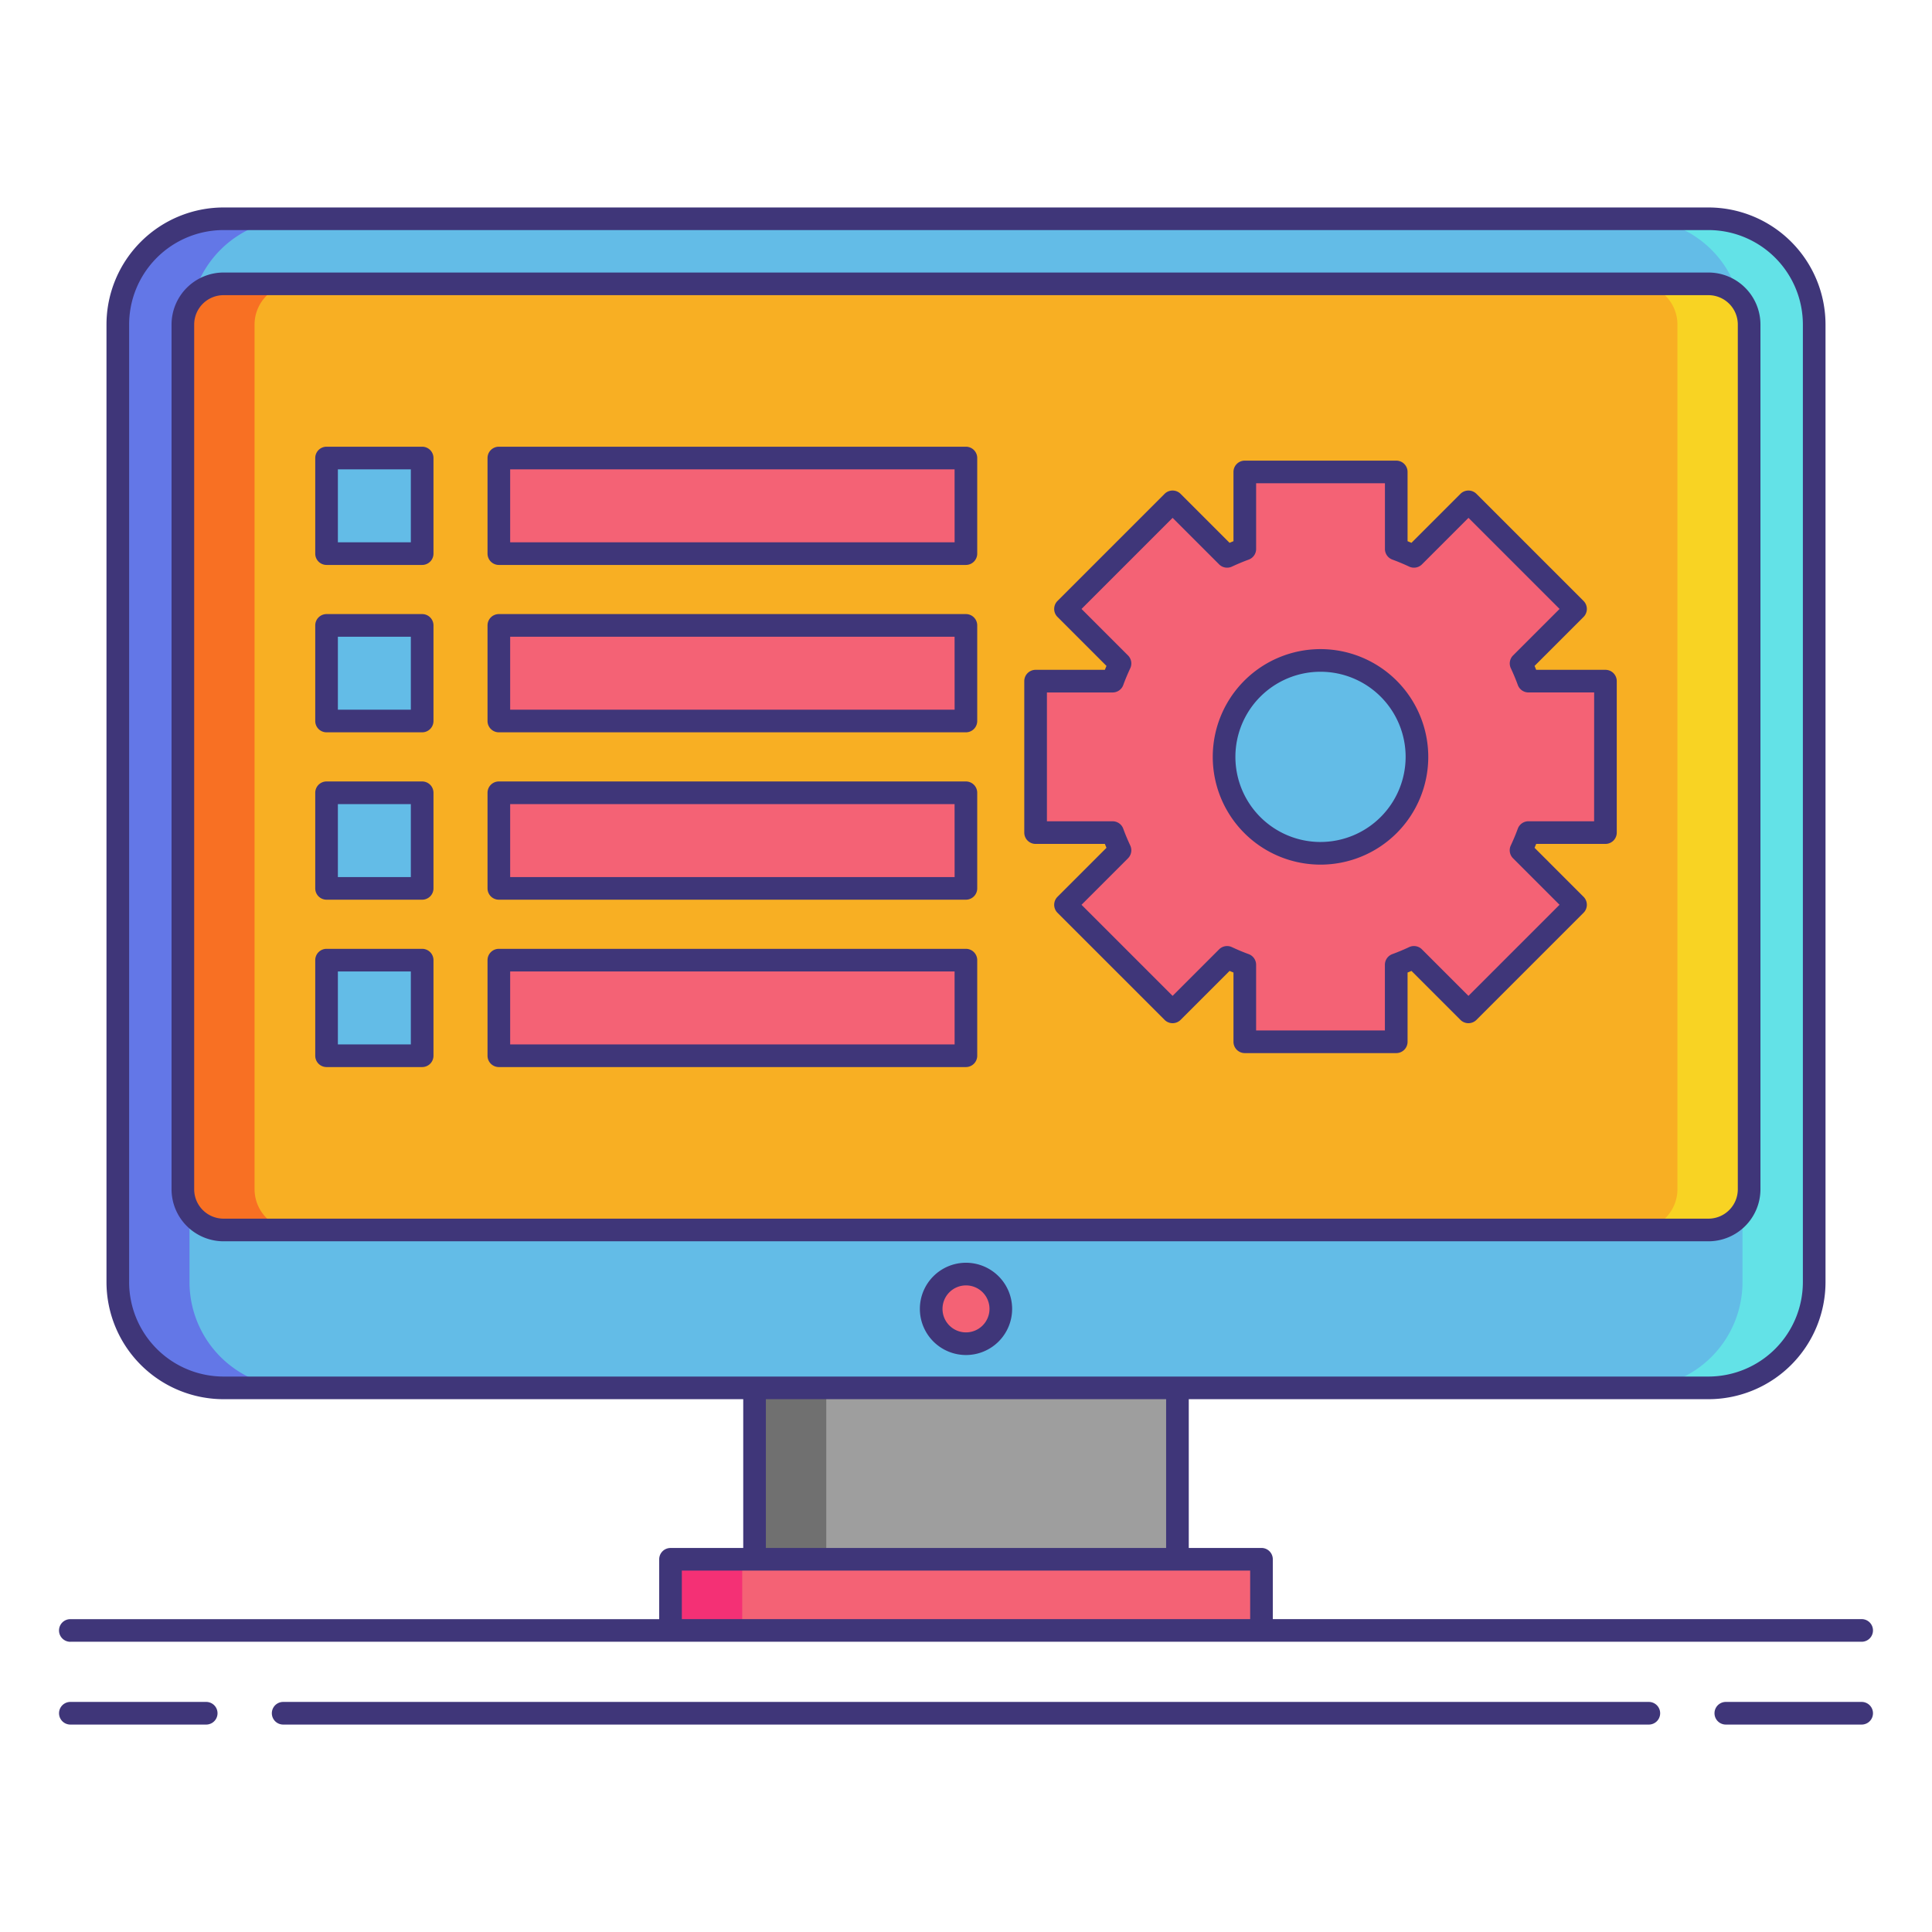
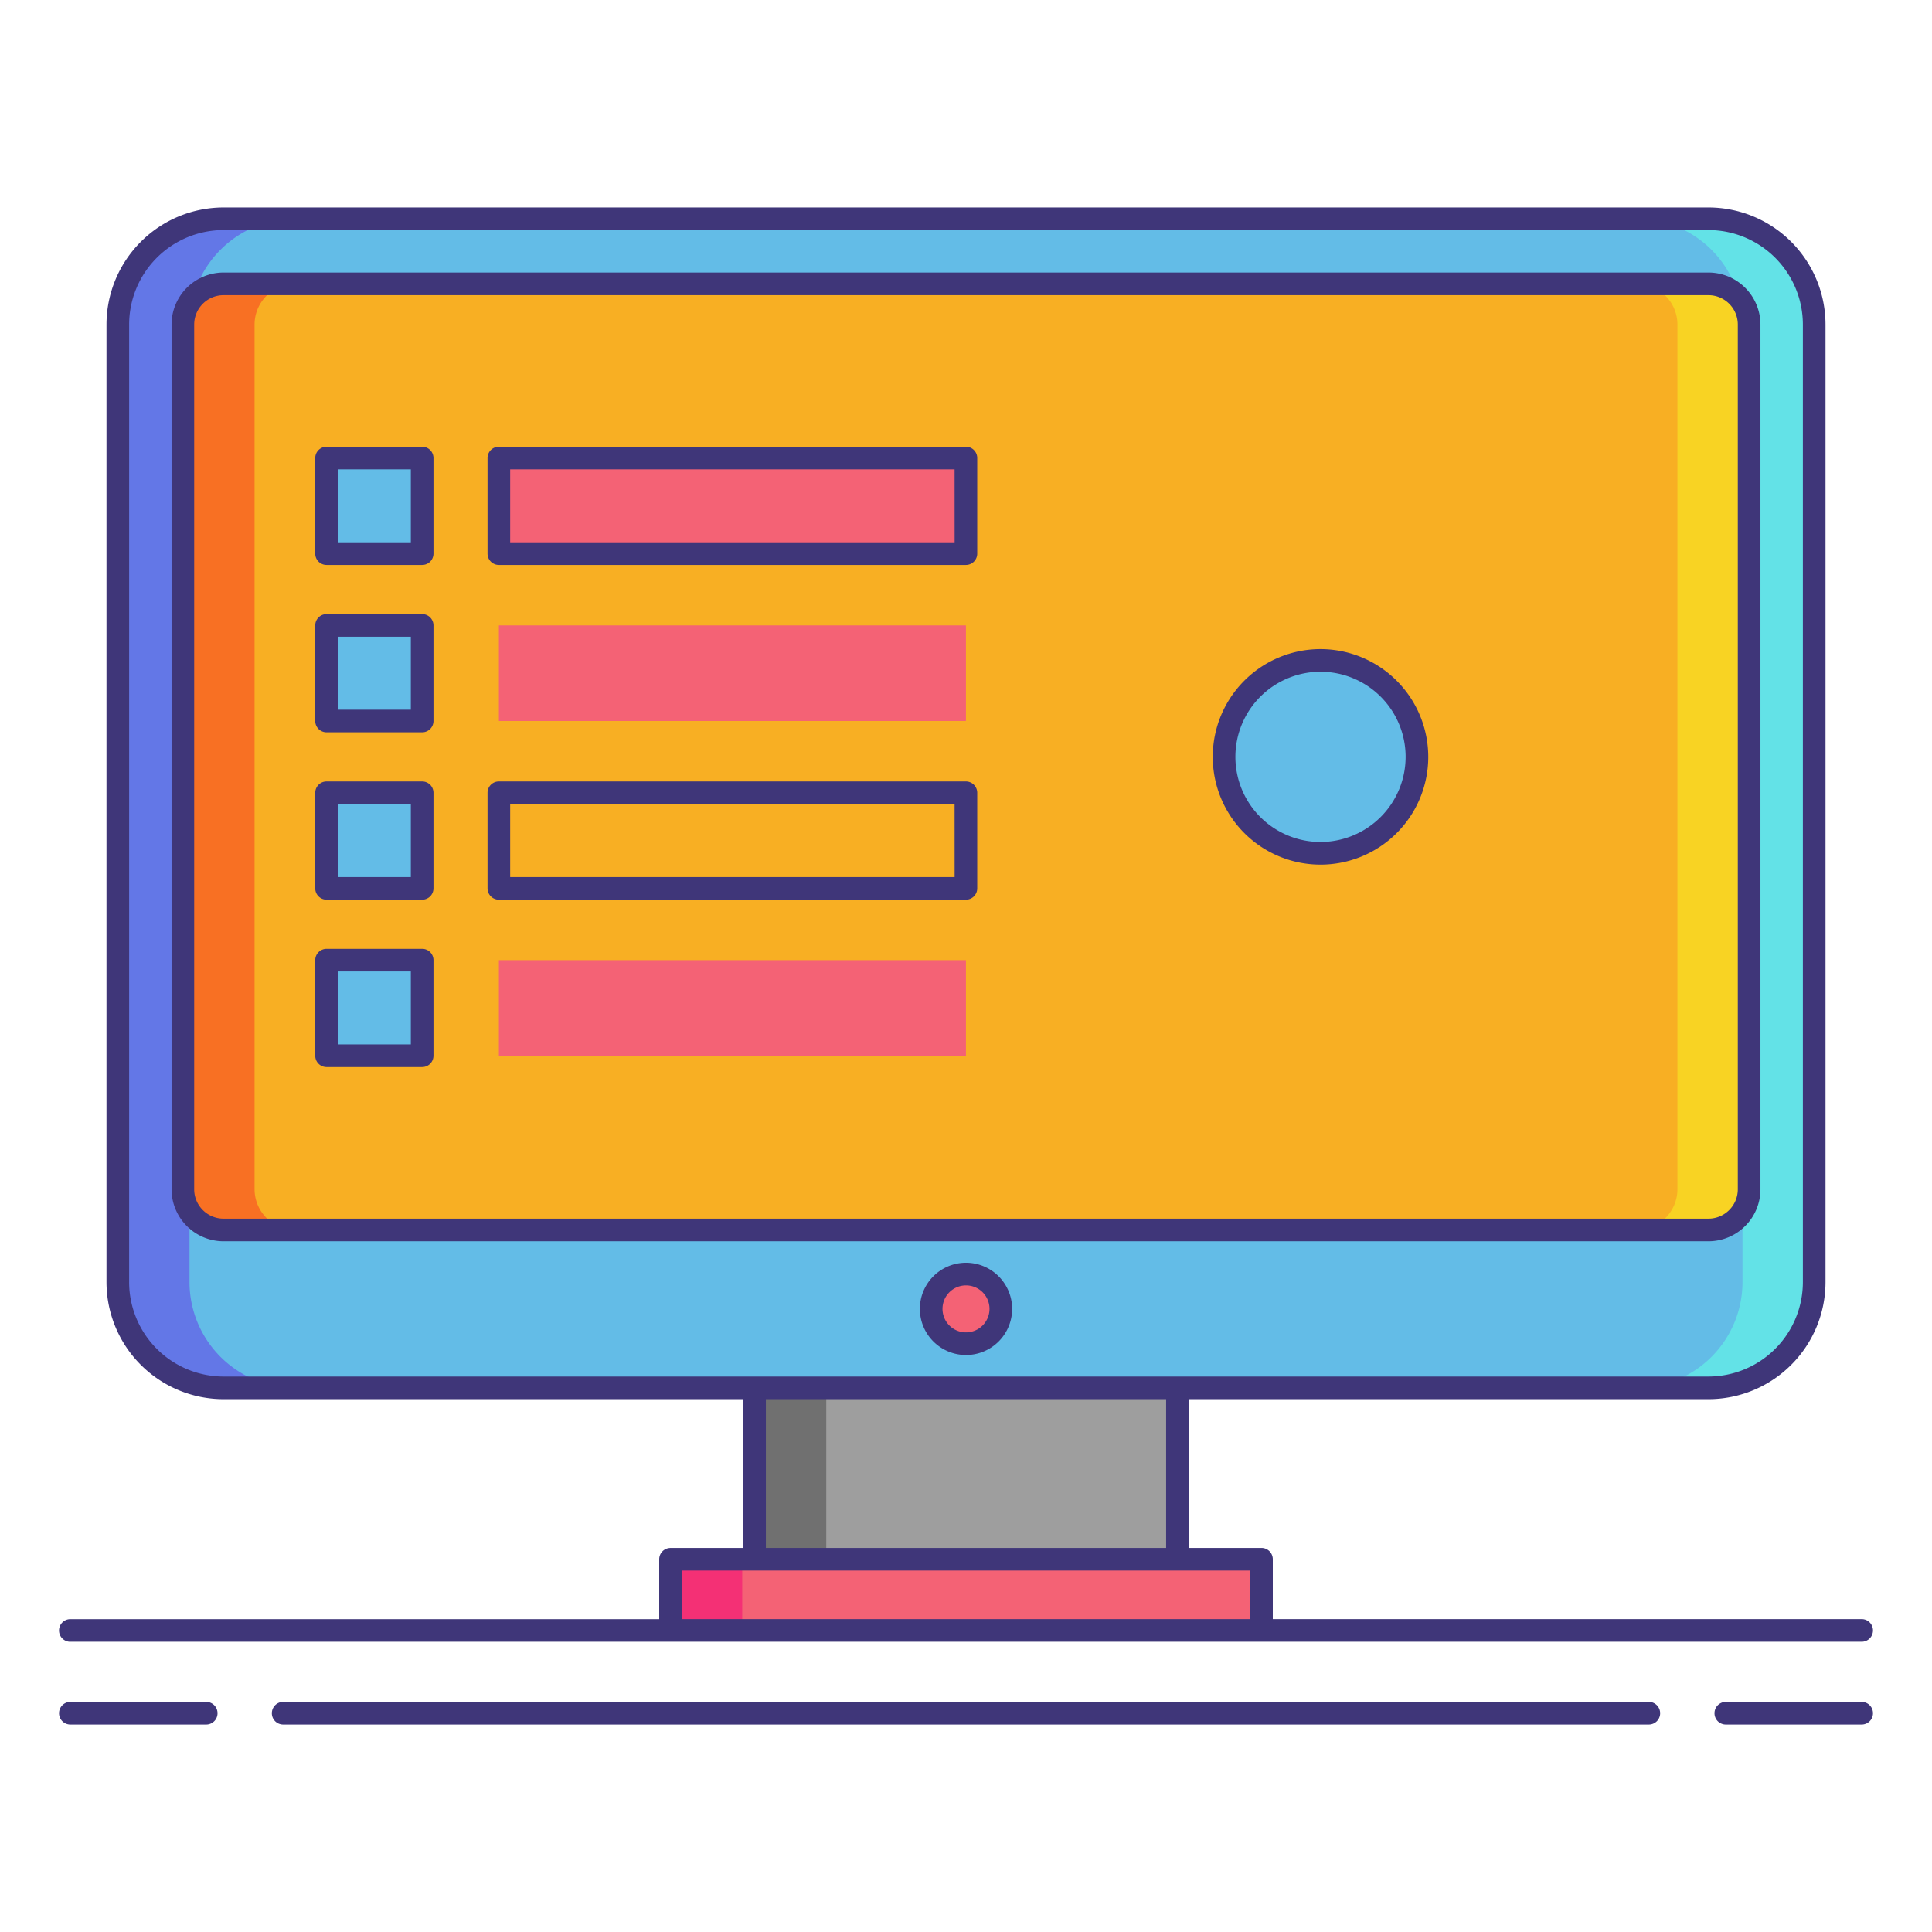
<svg xmlns="http://www.w3.org/2000/svg" height="512" viewBox="0 0 256 256" width="512">
  <rect fill="#63bce7" height="154.91" rx="14.009" width="224.78" x="15.61" y="28.986" />
  <path d="m25.11 169.887v-126.887a14.025 14.025 0 0 1 14.009-14.014h-9.5a14.025 14.025 0 0 0 -14.009 14.014v126.887a14.025 14.025 0 0 0 14.009 14.013h9.5a14.025 14.025 0 0 1 -14.009-14.013z" fill="#6377e7" />
  <path d="m230.89 169.887v-126.887a14.025 14.025 0 0 0 -14.009-14.009h9.5a14.025 14.025 0 0 1 14.009 14.009v126.887a14.025 14.025 0 0 1 -14.009 14.013h-9.5a14.025 14.025 0 0 0 14.009-14.013z" fill="#63e2e7" />
  <rect fill="#f8af23" height="125.366" rx="5.388" width="207.538" x="24.231" y="37.607" />
  <path d="m33.731 157.585v-114.59a5.4 5.4 0 0 1 5.388-5.388h-9.5a5.4 5.4 0 0 0 -5.388 5.388v114.59a5.4 5.4 0 0 0 5.388 5.388h9.5a5.4 5.4 0 0 1 -5.388-5.388z" fill="#f87023" />
  <path d="m222.269 157.585v-114.59a5.4 5.4 0 0 0 -5.388-5.388h9.5a5.4 5.4 0 0 1 5.388 5.388v114.59a5.4 5.4 0 0 1 -5.388 5.388h-9.5a5.4 5.4 0 0 0 5.388-5.388z" fill="#f8d323" />
  <path d="m88.847 206.612h78.305v9.429h-78.305z" fill="#f46275" />
  <path d="m88.847 206.612h9.5v9.429h-9.5z" fill="#f43075" />
  <path d="m99.983 183.896h56.035v22.716h-56.035z" fill="#9e9e9e" />
  <path d="m99.983 183.896h9.5v22.716h-9.5z" fill="#707070" />
  <circle cx="128" cy="173.435" fill="#f46275" r="4.613" />
-   <path d="m202.521 110.32c-.289.805-.615 1.58-.972 2.348l7.218 7.218-14.193 14.193-7.218-7.218c-.767.357-1.55.684-2.348.973v10.211h-20.066v-10.212c-.8-.289-1.58-.615-2.348-.973l-7.218 7.218-14.193-14.193 7.218-7.218c-.357-.767-.684-1.542-.972-2.348h-10.211v-20.064h10.212c.289-.8.615-1.58.972-2.348l-7.218-7.218 14.193-14.189 7.218 7.225c.767-.357 1.55-.691 2.348-.98v-10.2h20.066v10.2c.8.289 1.58.623 2.348.98l7.218-7.225 14.193 14.193-7.218 7.218c.357.767.684 1.55.972 2.348h10.2v20.061z" fill="#f46275" />
  <circle cx="174.975" cy="100.289" fill="#63bce7" r="12.778" />
  <path d="m66.105 60.692h61.887v12.667h-61.887z" fill="#f46275" />
  <path d="m66.105 82.869h61.887v12.667h-61.887z" fill="#f46275" />
-   <path d="m66.105 105.047h61.887v12.667h-61.887z" fill="#f46275" />
  <path d="m66.105 127.224h61.887v12.667h-61.887z" fill="#f46275" />
  <path d="m43.272 60.692h12.667v12.667h-12.667z" fill="#63bce7" />
  <path d="m43.272 82.869h12.667v12.667h-12.667z" fill="#63bce7" />
  <path d="m43.272 105.047h12.667v12.667h-12.667z" fill="#63bce7" />
  <path d="m43.272 127.224h12.667v12.667h-12.667z" fill="#63bce7" />
  <g fill="#3f3679">
    <path d="m233.269 157.585v-114.585a6.9 6.9 0 0 0 -6.888-6.889h-196.762a6.9 6.9 0 0 0 -6.888 6.889v114.59a6.9 6.9 0 0 0 6.888 6.888h196.762a6.9 6.9 0 0 0 6.888-6.893zm-207.538 0v-114.585a3.893 3.893 0 0 1 3.888-3.889h196.762a3.893 3.893 0 0 1 3.888 3.889v114.59a3.892 3.892 0 0 1 -3.888 3.888h-196.762a3.892 3.892 0 0 1 -3.888-3.893z" />
    <path d="m128 167.321a6.113 6.113 0 1 0 6.113 6.113 6.12 6.12 0 0 0 -6.113-6.113zm0 9.227a3.113 3.113 0 1 1 3.113-3.113 3.117 3.117 0 0 1 -3.113 3.113z" />
    <path d="m27.323 225.514h-18a1.5 1.5 0 1 0 0 3h18a1.5 1.5 0 1 0 0-3z" />
    <path d="m246.68 225.514h-18a1.5 1.5 0 0 0 0 3h18a1.5 1.5 0 0 0 0-3z" />
    <path d="m218.479 225.514h-180.958a1.5 1.5 0 0 0 0 3h180.958a1.5 1.5 0 0 0 0-3z" />
    <path d="m9.32 217.541h237.36a1.5 1.5 0 0 0 0-3h-78.027v-7.93a1.5 1.5 0 0 0 -1.5-1.5h-9.635v-19.711h68.864a15.526 15.526 0 0 0 15.508-15.508v-126.892a15.526 15.526 0 0 0 -15.508-15.509h-196.763a15.526 15.526 0 0 0 -15.509 15.509v126.888a15.526 15.526 0 0 0 15.509 15.512h68.863v19.716h-9.635a1.5 1.5 0 0 0 -1.5 1.5v7.93h-78.027a1.5 1.5 0 1 0 0 3zm7.791-47.653v-126.888a12.523 12.523 0 0 1 12.508-12.514h196.762a12.523 12.523 0 0 1 12.509 12.514v126.888a12.523 12.523 0 0 1 -12.509 12.512h-196.762a12.523 12.523 0 0 1 -12.509-12.512zm84.371 15.512h53.035v19.716h-53.035zm-11.135 22.711h75.306v6.43h-75.306z" />
-     <path d="m212.729 88.755h-9.177q-.1-.256-.215-.516l6.49-6.49a1.5 1.5 0 0 0 0-2.121l-14.19-14.19a1.5 1.5 0 0 0 -2.121 0l-6.491 6.49c-.172-.074-.344-.146-.515-.216v-9.177a1.5 1.5 0 0 0 -1.5-1.5h-20.069a1.5 1.5 0 0 0 -1.5 1.5v9.177q-.256.1-.515.216l-6.491-6.49a1.5 1.5 0 0 0 -2.121 0l-14.19 14.19a1.5 1.5 0 0 0 0 2.121l6.49 6.49q-.111.259-.215.516h-9.177a1.5 1.5 0 0 0 -1.5 1.5v20.068a1.5 1.5 0 0 0 1.5 1.5h9.178c.07.17.141.342.215.515l-6.49 6.491a1.5 1.5 0 0 0 0 2.121l14.19 14.189a1.5 1.5 0 0 0 2.121 0l6.49-6.489c.173.074.345.146.516.215v9.177a1.5 1.5 0 0 0 1.5 1.5h20.068a1.5 1.5 0 0 0 1.5-1.5v-9.177q.256-.1.516-.215l6.49 6.489a1.5 1.5 0 0 0 2.121 0l14.19-14.189a1.5 1.5 0 0 0 0-2.121l-6.49-6.491c.074-.173.146-.344.215-.515h9.177a1.5 1.5 0 0 0 1.5-1.5v-20.068a1.5 1.5 0 0 0 -1.5-1.5zm-1.5 20.068h-8.705a1.5 1.5 0 0 0 -1.409.985c-.263.721-.567 1.448-.929 2.226a1.5 1.5 0 0 0 .3 1.694l6.161 6.161-12.069 12.068-6.161-6.16a1.5 1.5 0 0 0 -1.7-.3c-.774.362-1.5.665-2.224.929a1.5 1.5 0 0 0 -.987 1.409v8.705h-17.065v-8.705a1.5 1.5 0 0 0 -.987-1.409c-.72-.263-1.448-.566-2.224-.929a1.5 1.5 0 0 0 -1.695.3l-6.161 6.16-12.068-12.067 6.16-6.161a1.5 1.5 0 0 0 .3-1.694c-.363-.778-.666-1.506-.928-2.225a1.5 1.5 0 0 0 -1.409-.986h-8.706v-17.069h8.706a1.5 1.5 0 0 0 1.41-.987c.261-.718.565-1.445.928-2.225a1.5 1.5 0 0 0 -.3-1.694l-6.16-6.16 12.069-12.069 6.161 6.16a1.5 1.5 0 0 0 1.695.3c.768-.358 1.5-.662 2.226-.929a1.5 1.5 0 0 0 .985-1.409v-8.707h17.068v8.705a1.5 1.5 0 0 0 .985 1.409c.722.264 1.471.576 2.225.929a1.5 1.5 0 0 0 1.7-.3l6.161-6.16 12.069 12.069-6.16 6.16a1.5 1.5 0 0 0 -.3 1.694c.362.777.666 1.506.929 2.226a1.5 1.5 0 0 0 1.409.986h8.705z" />
    <path d="m174.975 86.011a14.278 14.278 0 1 0 14.278 14.278 14.294 14.294 0 0 0 -14.278-14.278zm0 25.556a11.278 11.278 0 1 1 11.278-11.277 11.29 11.29 0 0 1 -11.278 11.276z" />
    <path d="m127.992 59.191h-61.892a1.5 1.5 0 0 0 -1.5 1.5v12.667a1.5 1.5 0 0 0 1.5 1.5h61.887a1.5 1.5 0 0 0 1.5-1.5v-12.667a1.5 1.5 0 0 0 -1.495-1.5zm-1.5 12.667h-58.892v-9.667h58.887z" />
-     <path d="m127.992 81.369h-61.892a1.5 1.5 0 0 0 -1.5 1.5v12.667a1.5 1.5 0 0 0 1.5 1.5h61.887a1.5 1.5 0 0 0 1.5-1.5v-12.667a1.5 1.5 0 0 0 -1.495-1.5zm-1.5 12.667h-58.892v-9.667h58.887z" />
    <path d="m127.992 103.547h-61.892a1.5 1.5 0 0 0 -1.5 1.5v12.667a1.5 1.5 0 0 0 1.5 1.5h61.887a1.5 1.5 0 0 0 1.5-1.5v-12.667a1.5 1.5 0 0 0 -1.495-1.5zm-1.5 12.667h-58.892v-9.667h58.887z" />
-     <path d="m127.992 125.725h-61.892a1.5 1.5 0 0 0 -1.5 1.5v12.666a1.5 1.5 0 0 0 1.5 1.5h61.887a1.5 1.5 0 0 0 1.5-1.5v-12.666a1.5 1.5 0 0 0 -1.495-1.5zm-1.5 12.666h-58.892v-9.666h58.887z" />
    <path d="m55.938 59.191h-12.667a1.5 1.5 0 0 0 -1.5 1.5v12.667a1.5 1.5 0 0 0 1.5 1.5h12.667a1.5 1.5 0 0 0 1.5-1.5v-12.667a1.5 1.5 0 0 0 -1.5-1.5zm-1.5 12.667h-9.667v-9.667h9.667z" />
    <path d="m55.938 81.369h-12.667a1.5 1.5 0 0 0 -1.5 1.5v12.667a1.5 1.5 0 0 0 1.5 1.5h12.667a1.5 1.5 0 0 0 1.5-1.5v-12.667a1.5 1.5 0 0 0 -1.5-1.5zm-1.5 12.667h-9.667v-9.667h9.667z" />
    <path d="m55.938 103.547h-12.667a1.5 1.5 0 0 0 -1.5 1.5v12.667a1.5 1.5 0 0 0 1.5 1.5h12.667a1.5 1.5 0 0 0 1.5-1.5v-12.667a1.5 1.5 0 0 0 -1.5-1.5zm-1.5 12.667h-9.667v-9.667h9.667z" />
    <path d="m55.938 125.725h-12.667a1.5 1.5 0 0 0 -1.5 1.5v12.666a1.5 1.5 0 0 0 1.5 1.5h12.667a1.5 1.5 0 0 0 1.5-1.5v-12.666a1.5 1.5 0 0 0 -1.5-1.5zm-1.5 12.666h-9.667v-9.666h9.667z" />
  </g>
</svg>